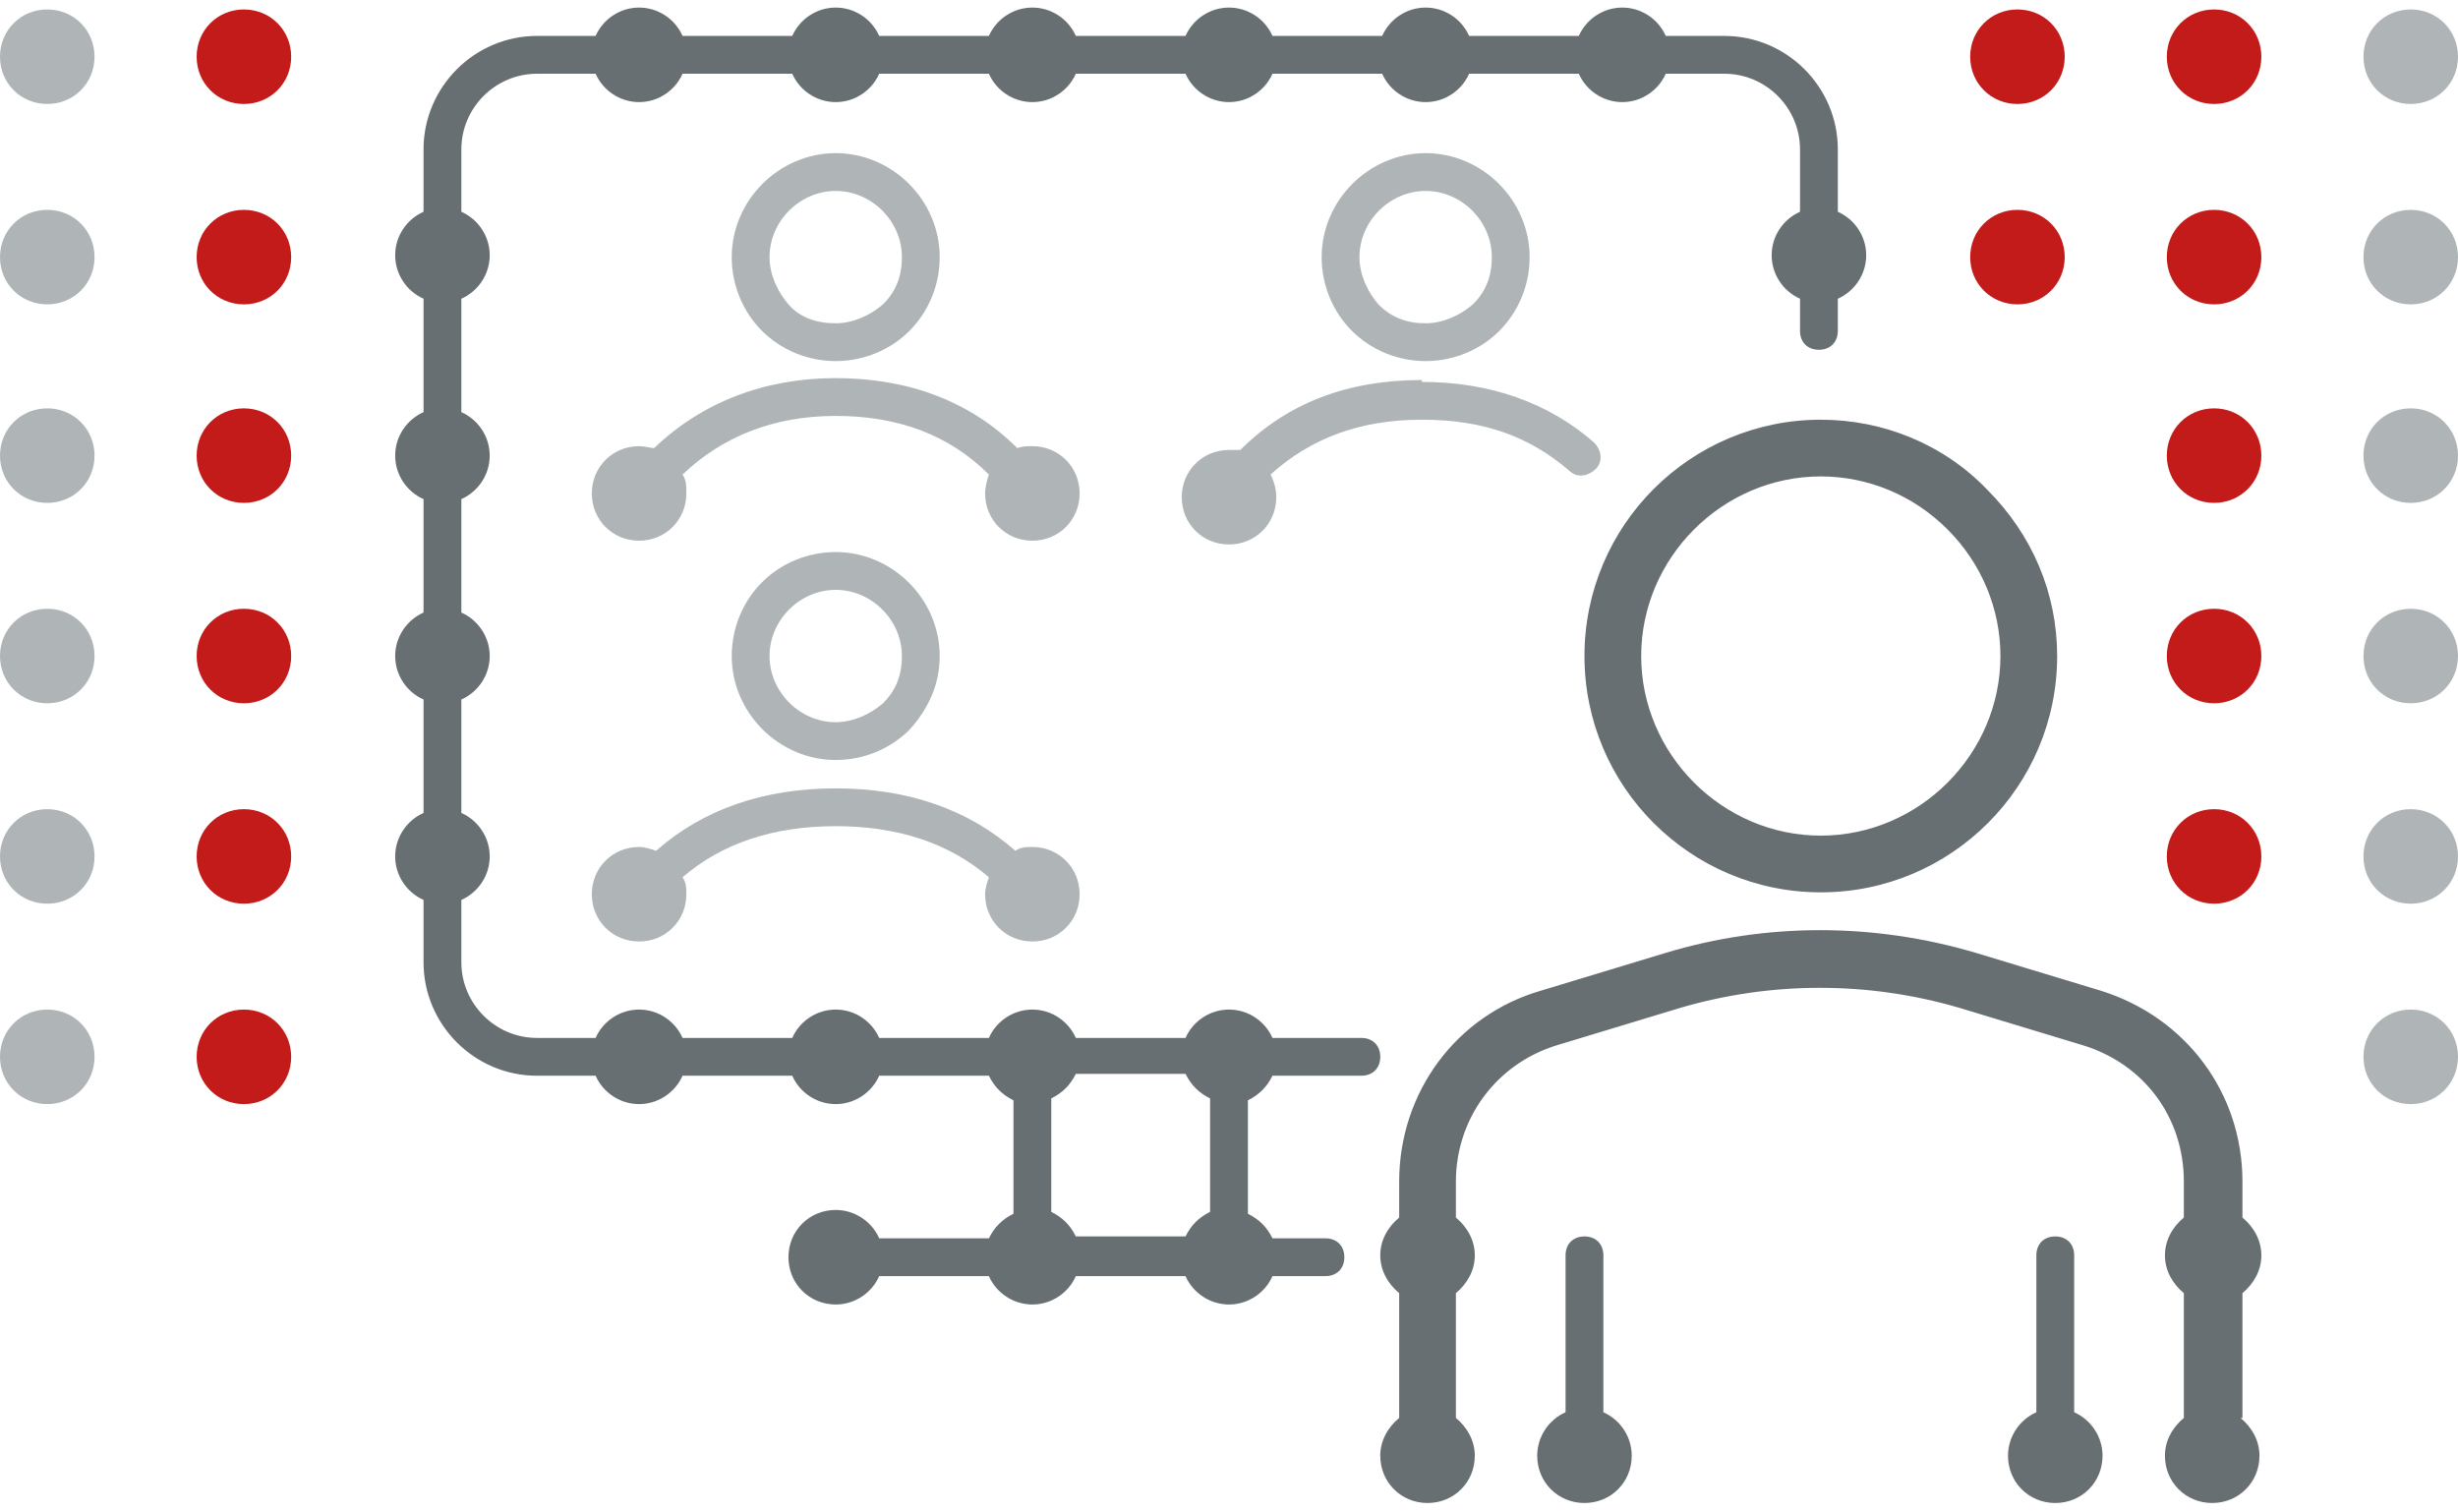
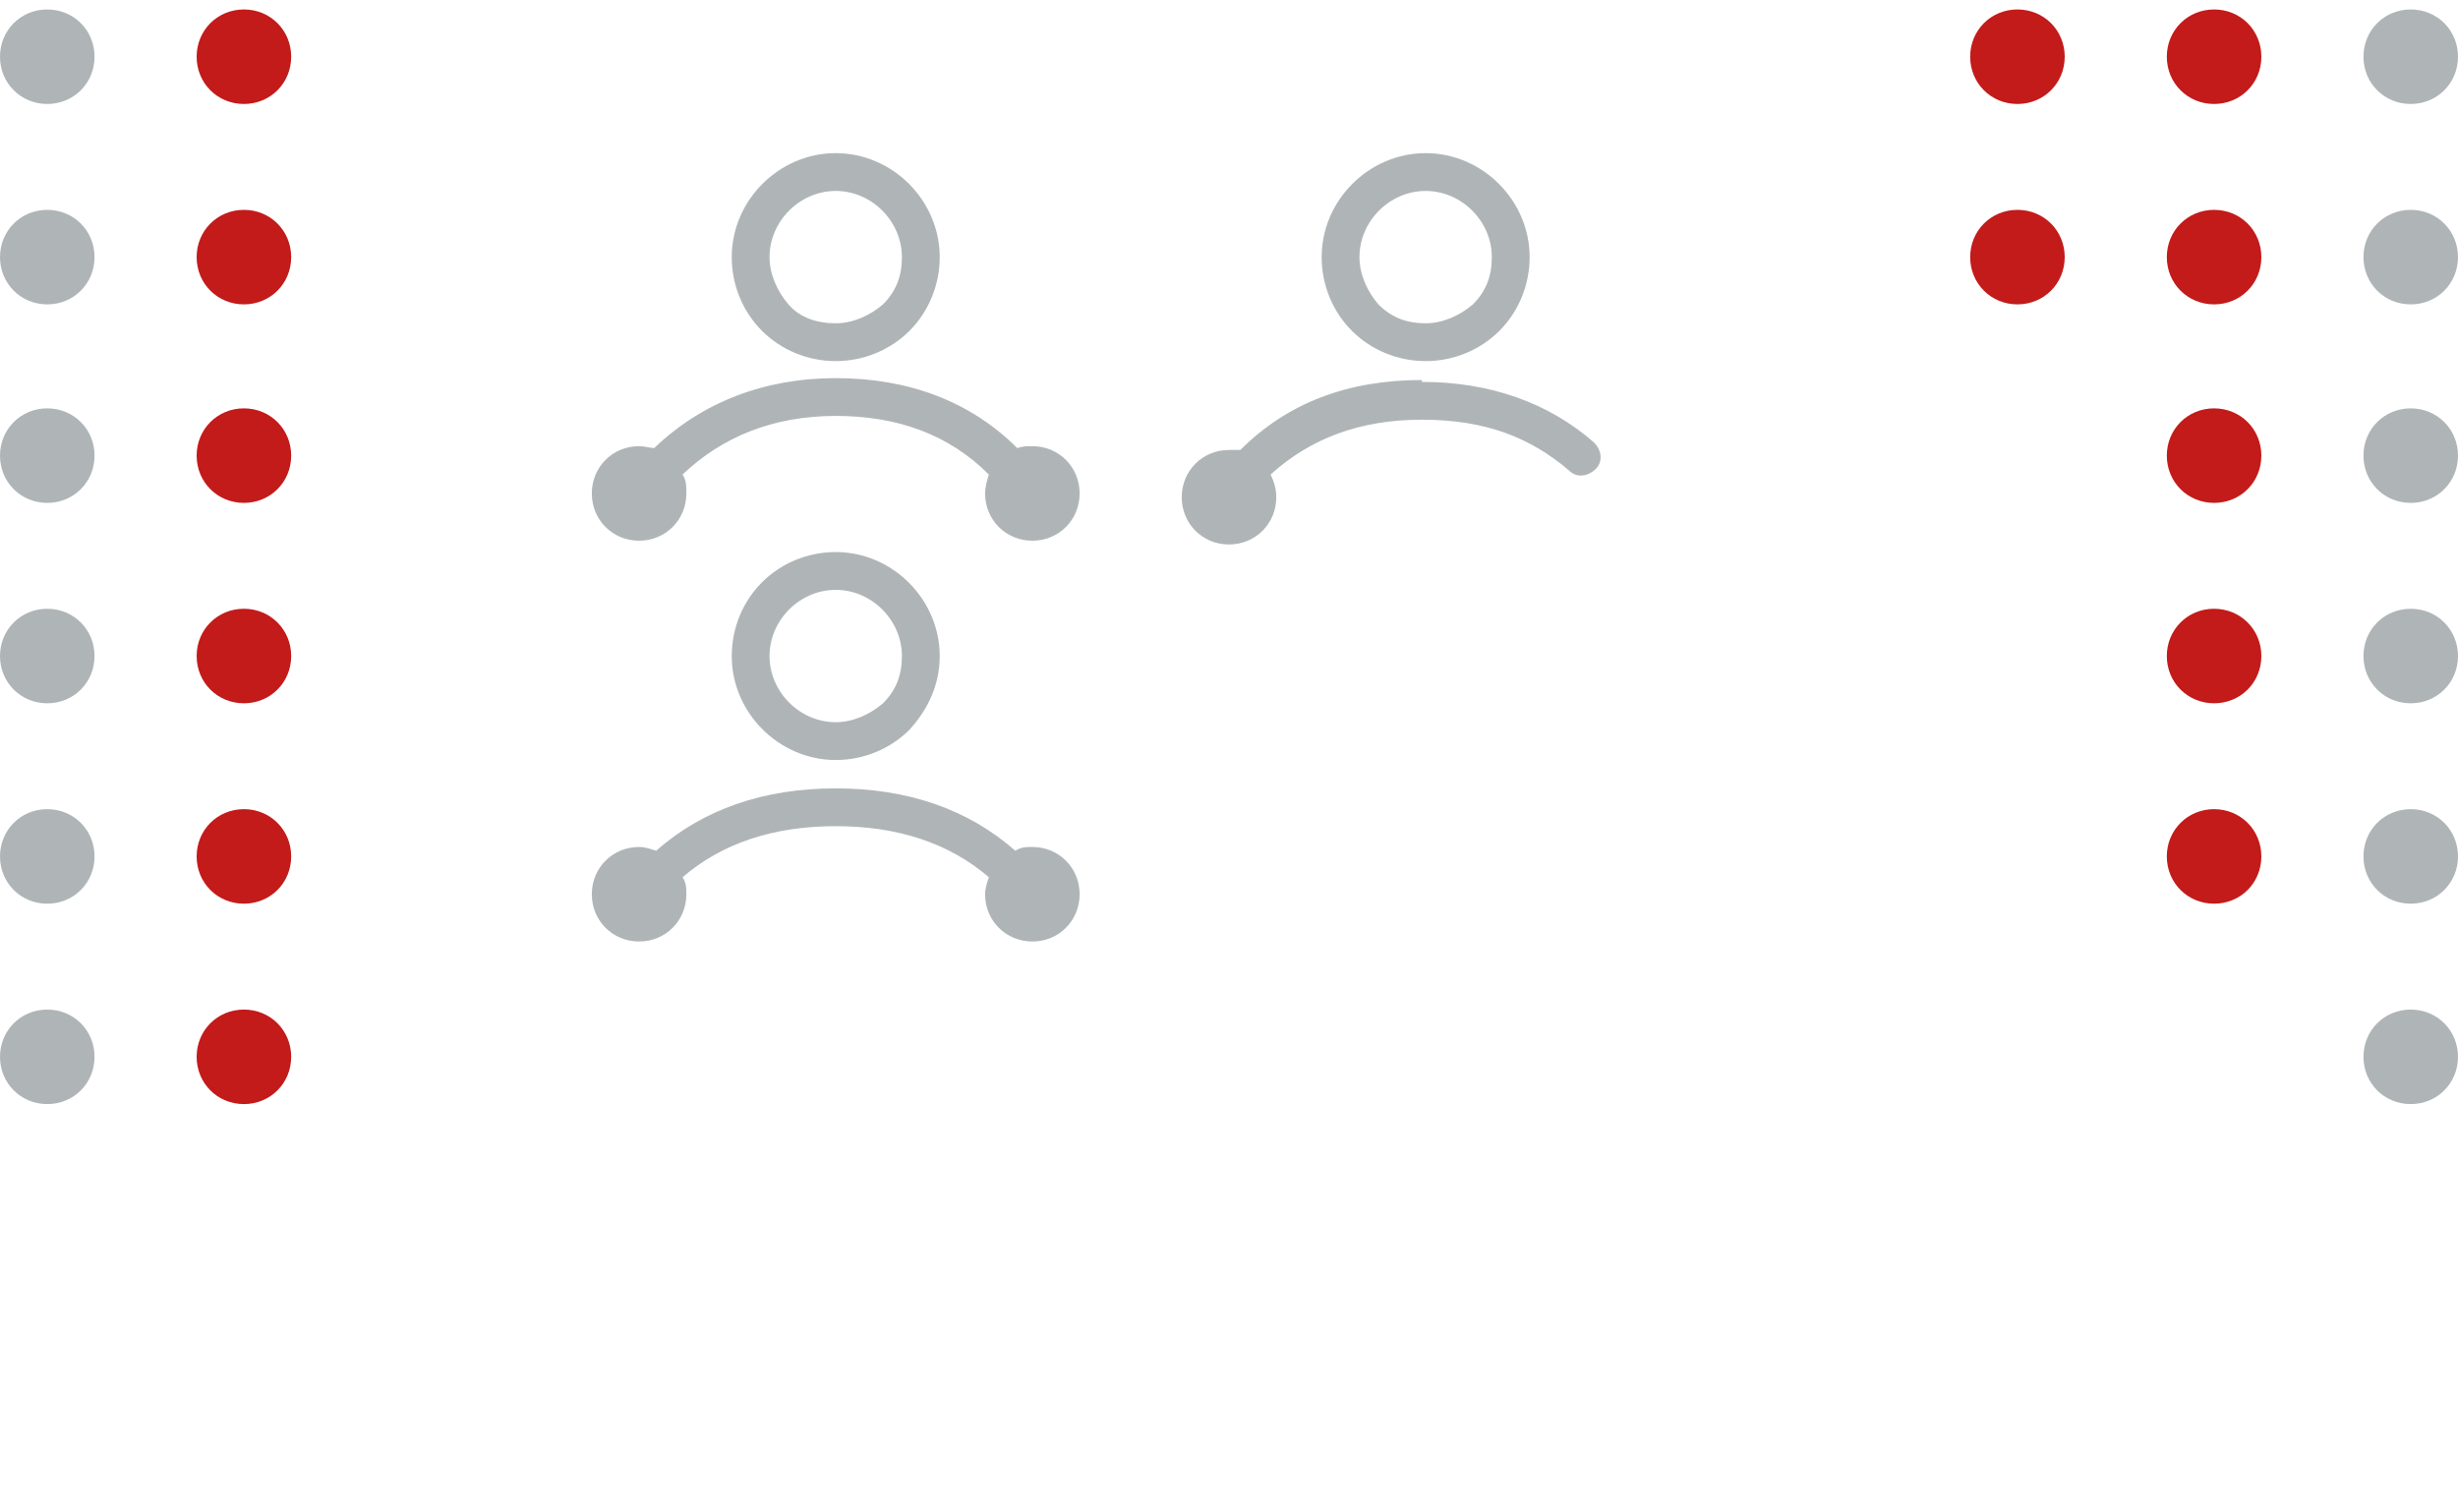
<svg xmlns="http://www.w3.org/2000/svg" data-name="Remote or In Office Options" version="1.1" viewBox="0 0 130 80">
  <defs>
    <style>
      .cls-1 {
        fill: #c31a1a;
        fill-rule: evenodd;
      }

      .cls-1, .cls-2, .cls-3 {
        stroke-width: 0px;
      }

      .cls-2 {
        fill: #676f72;
      }

      .cls-3 {
        fill: #afb5b7;
      }
    </style>
  </defs>
  <path id="Red" class="cls-1" d="M119.6,24.1c0,1.4-1.1,2.5-2.5,2.5-1.4,0-2.5-1.1-2.5-2.5s1.1-2.5,2.5-2.5c1.4,0,2.5,1.1,2.5,2.5ZM12.9,21.6c1.4,0,2.5,1.1,2.5,2.5,0,1.4-1.1,2.5-2.5,2.5-1.4,0-2.5-1.1-2.5-2.5,0-1.4,1.1-2.5,2.5-2.5M117.1,11.1c1.4,0,2.5,1.1,2.5,2.5,0,1.4-1.1,2.5-2.5,2.5-1.4,0-2.5-1.1-2.5-2.5,0-1.4,1.1-2.5,2.5-2.5M106.7,11.1c1.4,0,2.5,1.1,2.5,2.5,0,1.4-1.1,2.5-2.5,2.5-1.4,0-2.5-1.1-2.5-2.5,0-1.4,1.1-2.5,2.5-2.5M12.9,11.1c1.4,0,2.5,1.1,2.5,2.5,0,1.4-1.1,2.5-2.5,2.5-1.4,0-2.5-1.1-2.5-2.5,0-1.4,1.1-2.5,2.5-2.5M117.1.5c1.4,0,2.5,1.1,2.5,2.5,0,1.4-1.1,2.5-2.5,2.5-1.4,0-2.5-1.1-2.5-2.5,0-1.4,1.1-2.5,2.5-2.5M106.7.5c1.4,0,2.5,1.1,2.5,2.5,0,1.4-1.1,2.5-2.5,2.5-1.4,0-2.5-1.1-2.5-2.5,0-1.4,1.1-2.5,2.5-2.5M12.9.5c1.4,0,2.5,1.1,2.5,2.5,0,1.4-1.1,2.5-2.5,2.5-1.4,0-2.5-1.1-2.5-2.5,0-1.4,1.1-2.5,2.5-2.5M12.9,53.4c1.4,0,2.5,1.1,2.5,2.5,0,1.4-1.1,2.5-2.5,2.5-1.4,0-2.5-1.1-2.5-2.5,0-1.4,1.1-2.5,2.5-2.5M117.1,42.8c1.4,0,2.5,1.1,2.5,2.5s-1.1,2.5-2.5,2.5c-1.4,0-2.5-1.1-2.5-2.5s1.1-2.5,2.5-2.5M12.9,42.8c1.4,0,2.5,1.1,2.5,2.5,0,1.4-1.1,2.5-2.5,2.5-1.4,0-2.5-1.1-2.5-2.5,0-1.4,1.1-2.5,2.5-2.5M117.1,32.2c1.4,0,2.5,1.1,2.5,2.5s-1.1,2.5-2.5,2.5c-1.4,0-2.5-1.1-2.5-2.5s1.1-2.5,2.5-2.5M12.9,32.2c1.4,0,2.5,1.1,2.5,2.5,0,1.4-1.1,2.5-2.5,2.5-1.4,0-2.5-1.1-2.5-2.5,0-1.4,1.1-2.5,2.5-2.5" />
  <path id="Light_Gray" data-name="Light Gray" class="cls-3" d="M5,3c0,1.4-1.1,2.5-2.5,2.5-1.4,0-2.5-1.1-2.5-2.5C0,1.6,1.1.5,2.5.5c1.4,0,2.5,1.1,2.5,2.5ZM2.5,21.6c-1.4,0-2.5,1.1-2.5,2.5s1.1,2.5,2.5,2.5c1.4,0,2.5-1.1,2.5-2.5,0-1.4-1.1-2.5-2.5-2.5ZM2.5,11.1c-1.4,0-2.5,1.1-2.5,2.5,0,1.4,1.1,2.5,2.5,2.5,1.4,0,2.5-1.1,2.5-2.5,0-1.4-1.1-2.5-2.5-2.5ZM2.5,53.4c-1.4,0-2.5,1.1-2.5,2.5,0,1.4,1.1,2.5,2.5,2.5,1.4,0,2.5-1.1,2.5-2.5,0-1.4-1.1-2.5-2.5-2.5ZM127.5,5.5c1.4,0,2.5-1.1,2.5-2.5,0-1.4-1.1-2.5-2.5-2.5-1.4,0-2.5,1.1-2.5,2.5,0,1.4,1.1,2.5,2.5,2.5ZM2.5,42.8c-1.4,0-2.5,1.1-2.5,2.5,0,1.4,1.1,2.5,2.5,2.5,1.4,0,2.5-1.1,2.5-2.5,0-1.4-1.1-2.5-2.5-2.5ZM2.5,32.2c-1.4,0-2.5,1.1-2.5,2.5,0,1.4,1.1,2.5,2.5,2.5,1.4,0,2.5-1.1,2.5-2.5s-1.1-2.5-2.5-2.5ZM127.5,53.4c-1.4,0-2.5,1.1-2.5,2.5,0,1.4,1.1,2.5,2.5,2.5,1.4,0,2.5-1.1,2.5-2.5,0-1.4-1.1-2.5-2.5-2.5ZM127.5,11.1c-1.4,0-2.5,1.1-2.5,2.5,0,1.4,1.1,2.5,2.5,2.5,1.4,0,2.5-1.1,2.5-2.5,0-1.4-1.1-2.5-2.5-2.5ZM127.5,32.2c-1.4,0-2.5,1.1-2.5,2.5,0,1.4,1.1,2.5,2.5,2.5,1.4,0,2.5-1.1,2.5-2.5,0-1.4-1.1-2.5-2.5-2.5ZM127.5,21.6c-1.4,0-2.5,1.1-2.5,2.5s1.1,2.5,2.5,2.5c1.4,0,2.5-1.1,2.5-2.5,0-1.4-1.1-2.5-2.5-2.5ZM127.5,42.8c-1.4,0-2.5,1.1-2.5,2.5,0,1.4,1.1,2.5,2.5,2.5,1.4,0,2.5-1.1,2.5-2.5,0-1.4-1.1-2.5-2.5-2.5ZM54.6,44.8c-.3,0-.6,0-.9.2-2.5-2.2-5.7-3.3-9.5-3.3s-7,1.1-9.5,3.3c-.3-.1-.6-.2-.9-.2-1.4,0-2.5,1.1-2.5,2.5,0,1.4,1.1,2.5,2.5,2.5,1.4,0,2.5-1.1,2.5-2.5,0-.3,0-.6-.2-.9,2.1-1.8,4.8-2.7,8.1-2.7s6,.9,8.1,2.7c-.1.3-.2.6-.2.9,0,1.4,1.1,2.5,2.5,2.5s2.5-1.1,2.5-2.5c0-1.4-1.1-2.5-2.5-2.5ZM54.6,23.6c-.3,0-.5,0-.8.1-2.5-2.5-5.8-3.7-9.6-3.7s-7.1,1.3-9.6,3.7c-.2,0-.5-.1-.8-.1-1.4,0-2.5,1.1-2.5,2.5s1.1,2.5,2.5,2.5c1.4,0,2.5-1.1,2.5-2.5,0-.4,0-.7-.2-1,2.1-2,4.8-3.1,8.1-3.1s6,1,8.1,3.1c-.1.3-.2.7-.2,1,0,1.4,1.1,2.5,2.5,2.5,1.4,0,2.5-1.1,2.5-2.5,0-1.4-1.1-2.5-2.5-2.5ZM71.5,17.5c-1-1-1.6-2.4-1.6-3.9,0-3,2.5-5.5,5.5-5.5h0c3,0,5.5,2.5,5.5,5.5,0,1.5-.6,2.9-1.6,3.9-1,1-2.4,1.6-3.9,1.6h0c-1.5,0-2.9-.6-3.9-1.6ZM71.9,13.6c0,.9.4,1.8,1,2.5.7.7,1.5,1,2.5,1h0c.9,0,1.8-.4,2.5-1,.7-.7,1-1.5,1-2.5,0-1.9-1.6-3.5-3.5-3.5h0c-1.9,0-3.5,1.6-3.5,3.5ZM44.2,40.2c-3,0-5.5-2.5-5.5-5.5,0-1.5.6-2.9,1.6-3.9,1-1,2.4-1.6,3.9-1.6h0c3,0,5.5,2.5,5.5,5.5,0,1.5-.6,2.8-1.6,3.9-1,1-2.4,1.6-3.9,1.6h0ZM44.2,38.2h0c.9,0,1.8-.4,2.5-1,.7-.7,1-1.5,1-2.5,0-1.9-1.6-3.5-3.5-3.5h0c-1.9,0-3.5,1.6-3.5,3.5,0,1.9,1.6,3.5,3.5,3.5ZM75.2,20.1c-3.9,0-7.1,1.2-9.6,3.7-.2,0-.4,0-.6,0-1.4,0-2.5,1.1-2.5,2.5s1.1,2.5,2.5,2.5c1.4,0,2.5-1.1,2.5-2.5,0-.4-.1-.8-.3-1.2,2.1-1.9,4.7-2.9,8-2.9s5.7.9,7.8,2.7c.4.4,1,.3,1.4-.1.4-.4.3-1-.1-1.4-2.4-2.1-5.5-3.2-9.1-3.2ZM40.3,17.5c-1-1-1.6-2.4-1.6-3.9,0-3,2.5-5.5,5.5-5.5h0c3,0,5.5,2.5,5.5,5.5,0,1.5-.6,2.9-1.6,3.9-1,1-2.4,1.6-3.9,1.6h0c-1.5,0-2.9-.6-3.9-1.6ZM40.7,13.6c0,.9.4,1.8,1,2.5s1.5,1,2.5,1h0c.9,0,1.8-.4,2.5-1,.7-.7,1-1.5,1-2.5,0-1.9-1.6-3.5-3.5-3.5h0c-1.9,0-3.5,1.6-3.5,3.5Z" />
-   <path id="Dark_Gray" data-name="Dark Gray" class="cls-2" d="M111.2,77c0,1.4-1.1,2.5-2.5,2.5-1.4,0-2.5-1.1-2.5-2.5,0-1,.6-1.9,1.5-2.3v-8.3c0-.6.4-1,1-1s1,.4,1,1v8.3c.9.4,1.5,1.3,1.5,2.3ZM118.6,75v-6.6c.6-.5,1-1.2,1-2,0-.8-.4-1.5-1-2v-1.9c0-4.7-3-8.7-7.5-10.1l-6.6-2c-5.4-1.6-11.1-1.6-16.4,0l-6.6,2c-4.5,1.3-7.5,5.4-7.5,10.1v1.9c-.6.5-1,1.2-1,2,0,.8.4,1.5,1,2v6.6c-.6.5-1,1.2-1,2,0,1.4,1.1,2.5,2.5,2.5,1.4,0,2.5-1.1,2.5-2.5,0-.8-.4-1.5-1-2v-6.6c.6-.5,1-1.2,1-2,0-.8-.4-1.5-1-2v-1.9c0-3.3,2.1-6.2,5.3-7.2l6.6-2c4.8-1.4,9.9-1.4,14.7,0l6.6,2c3.2,1,5.3,3.8,5.3,7.2v1.9c-.6.5-1,1.2-1,2,0,.8.4,1.5,1,2v6.6c-.6.5-1,1.2-1,2,0,1.4,1.1,2.5,2.5,2.5,1.4,0,2.5-1.1,2.5-2.5,0-.8-.4-1.5-1-2ZM84.8,74.7v-8.3c0-.6-.4-1-1-1s-1,.4-1,1v8.3c-.9.4-1.5,1.3-1.5,2.3,0,1.4,1.1,2.5,2.5,2.5,1.4,0,2.5-1.1,2.5-2.5,0-1-.6-1.9-1.5-2.3ZM73,55.9c0,.6-.4,1-1,1h-4.7c-.3.6-.7,1-1.3,1.3v6c.6.3,1,.7,1.3,1.3h2.8c.6,0,1,.4,1,1s-.4,1-1,1h-2.8c-.4.9-1.3,1.5-2.3,1.5-1,0-1.9-.6-2.3-1.5h-5.8c-.4.9-1.3,1.5-2.3,1.5-1,0-1.9-.6-2.3-1.5h-5.8c-.4.9-1.3,1.5-2.3,1.5-1.4,0-2.5-1.1-2.5-2.5,0-1.4,1.1-2.5,2.5-2.5,1,0,1.9.6,2.3,1.5h5.8c.3-.6.7-1,1.3-1.3v-6c-.6-.3-1-.7-1.3-1.3h-5.8c-.4.9-1.3,1.5-2.3,1.5-1,0-1.9-.6-2.3-1.5h-5.8c-.4.9-1.3,1.5-2.3,1.5-1,0-1.9-.6-2.3-1.5h-3.1c-3.3,0-6-2.7-6-6v-3.3c-.9-.4-1.5-1.3-1.5-2.3,0-1,.6-1.9,1.5-2.3v-6c-.9-.4-1.5-1.3-1.5-2.3,0-1,.6-1.9,1.5-2.3v-6c-.9-.4-1.5-1.3-1.5-2.3,0-1,.6-1.9,1.5-2.3v-6c-.9-.4-1.5-1.3-1.5-2.3,0-1,.6-1.9,1.5-2.3v-3.3c0-3.3,2.7-6,6-6h3.1c.4-.9,1.3-1.5,2.3-1.5,1,0,1.9.6,2.3,1.5h5.8c.4-.9,1.3-1.5,2.3-1.5,1,0,1.9.6,2.3,1.5h5.8c.4-.9,1.3-1.5,2.3-1.5,1,0,1.9.6,2.3,1.5h5.8c.4-.9,1.3-1.5,2.3-1.5,1,0,1.9.6,2.3,1.5h5.8c.4-.9,1.3-1.5,2.3-1.5,1,0,1.9.6,2.3,1.5h5.8c.4-.9,1.3-1.5,2.3-1.5,1,0,1.9.6,2.3,1.5h3.1c3.3,0,6,2.7,6,6v3.3c.9.4,1.5,1.3,1.5,2.3,0,1-.6,1.9-1.5,2.3v1.7c0,.6-.4,1-1,1s-1-.4-1-1v-1.7c-.9-.4-1.5-1.3-1.5-2.3,0-1,.6-1.9,1.5-2.3v-3.3c0-2.2-1.8-4-4-4h-3.1c-.4.9-1.3,1.5-2.3,1.5-1,0-1.9-.6-2.3-1.5h-5.8c-.4.9-1.3,1.5-2.3,1.5-1,0-1.9-.6-2.3-1.5h-5.8c-.4.9-1.3,1.5-2.3,1.5-1,0-1.9-.6-2.3-1.5h-5.8c-.4.9-1.3,1.5-2.3,1.5-1,0-1.9-.6-2.3-1.5h-5.8c-.4.9-1.3,1.5-2.3,1.5-1,0-1.9-.6-2.3-1.5h-5.8c-.4.9-1.3,1.5-2.3,1.5-1,0-1.9-.6-2.3-1.5h-3.1c-2.2,0-4,1.8-4,4v3.3c.9.4,1.5,1.3,1.5,2.3,0,1-.6,1.9-1.5,2.3v6c.9.4,1.5,1.3,1.5,2.3,0,1-.6,1.9-1.5,2.3v6c.9.4,1.5,1.3,1.5,2.3,0,1-.6,1.9-1.5,2.3v6c.9.4,1.5,1.3,1.5,2.3,0,1-.6,1.9-1.5,2.3v3.3c0,2.2,1.8,4,4,4h3.1c.4-.9,1.3-1.5,2.3-1.5,1,0,1.9.6,2.3,1.5h5.8c.4-.9,1.3-1.5,2.3-1.5,1,0,1.9.6,2.3,1.5h5.8c.4-.9,1.3-1.5,2.3-1.5,1,0,1.9.6,2.3,1.5h5.8c.4-.9,1.3-1.5,2.3-1.5,1,0,1.9.6,2.3,1.5h4.7c.6,0,1,.4,1,1ZM64,64.1v-6c-.6-.3-1-.7-1.3-1.3h-5.8c-.3.6-.7,1-1.3,1.3v6c.6.3,1,.7,1.3,1.3h5.8c.3-.6.7-1,1.3-1.3ZM96.3,22.2c3.3,0,6.5,1.3,8.8,3.7,2.4,2.4,3.7,5.5,3.7,8.8,0,6.9-5.6,12.5-12.5,12.5h0c-6.9,0-12.5-5.6-12.5-12.5,0-6.9,5.6-12.5,12.5-12.5h0ZM103,28c-1.8-1.8-4.2-2.8-6.7-2.8h0c-5.2,0-9.5,4.3-9.5,9.5,0,5.2,4.3,9.5,9.5,9.5h0c5.2,0,9.5-4.3,9.5-9.5,0-2.5-1-4.9-2.8-6.7Z" />
</svg>